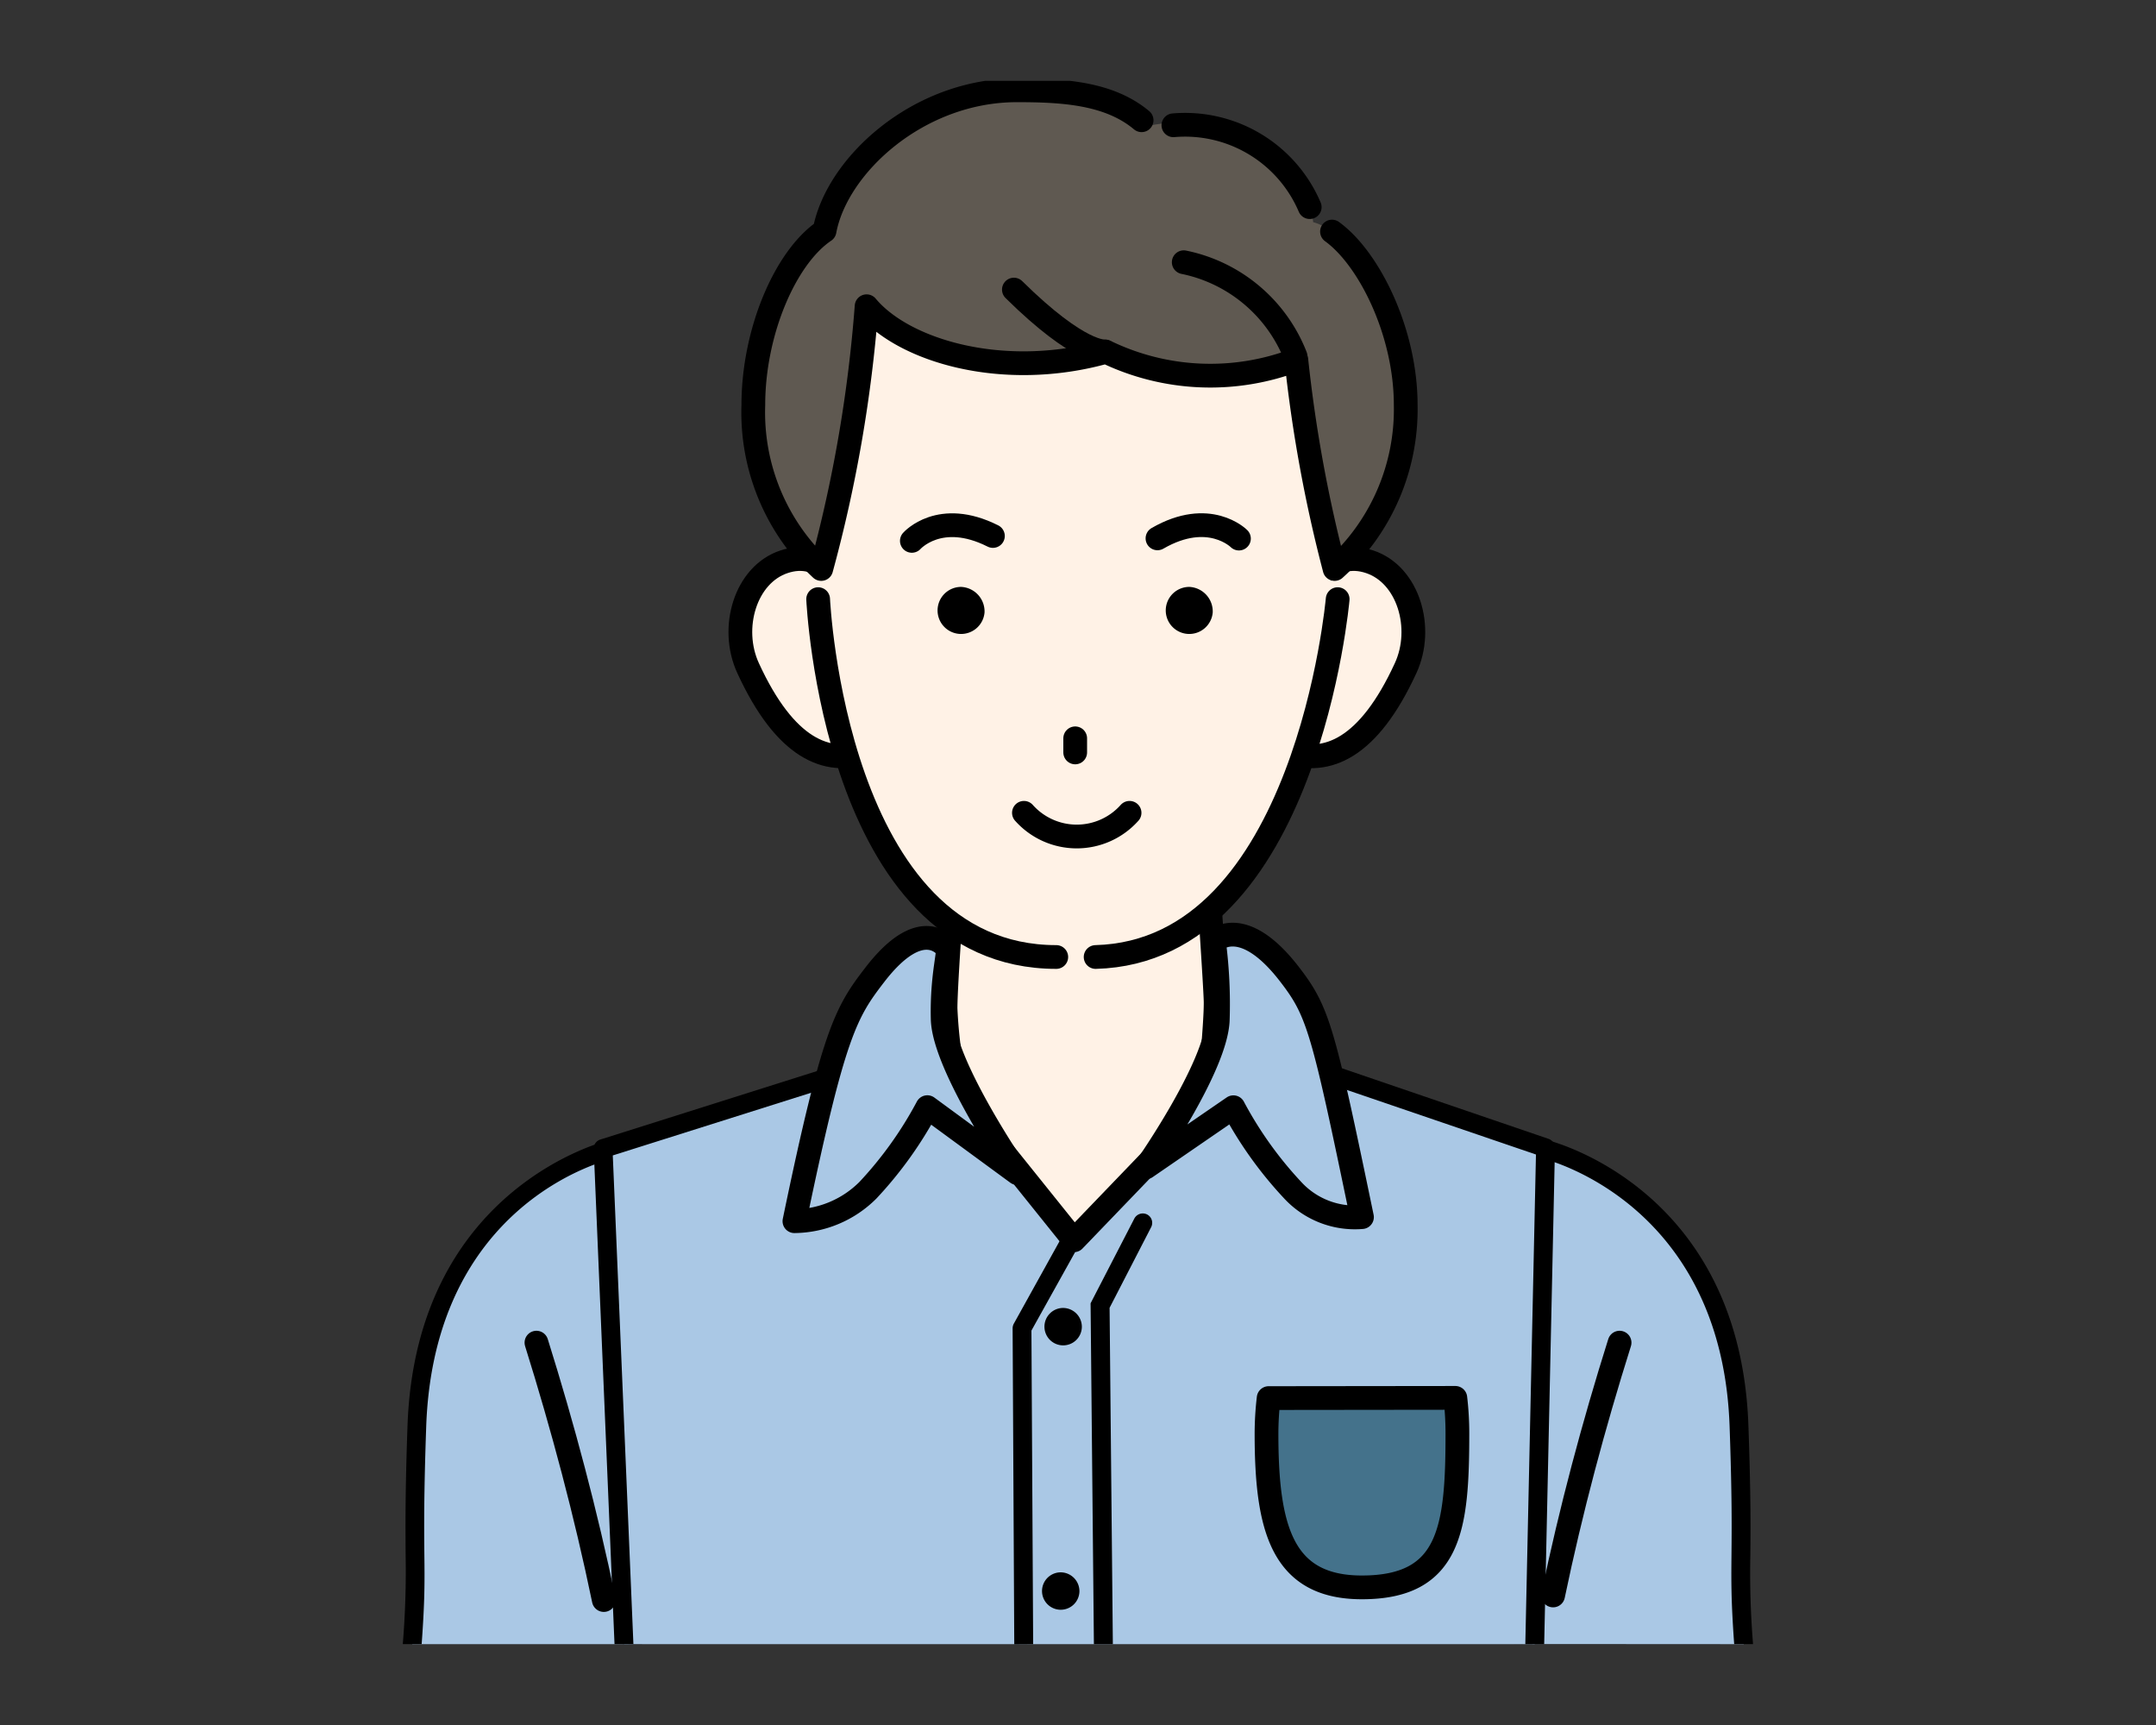
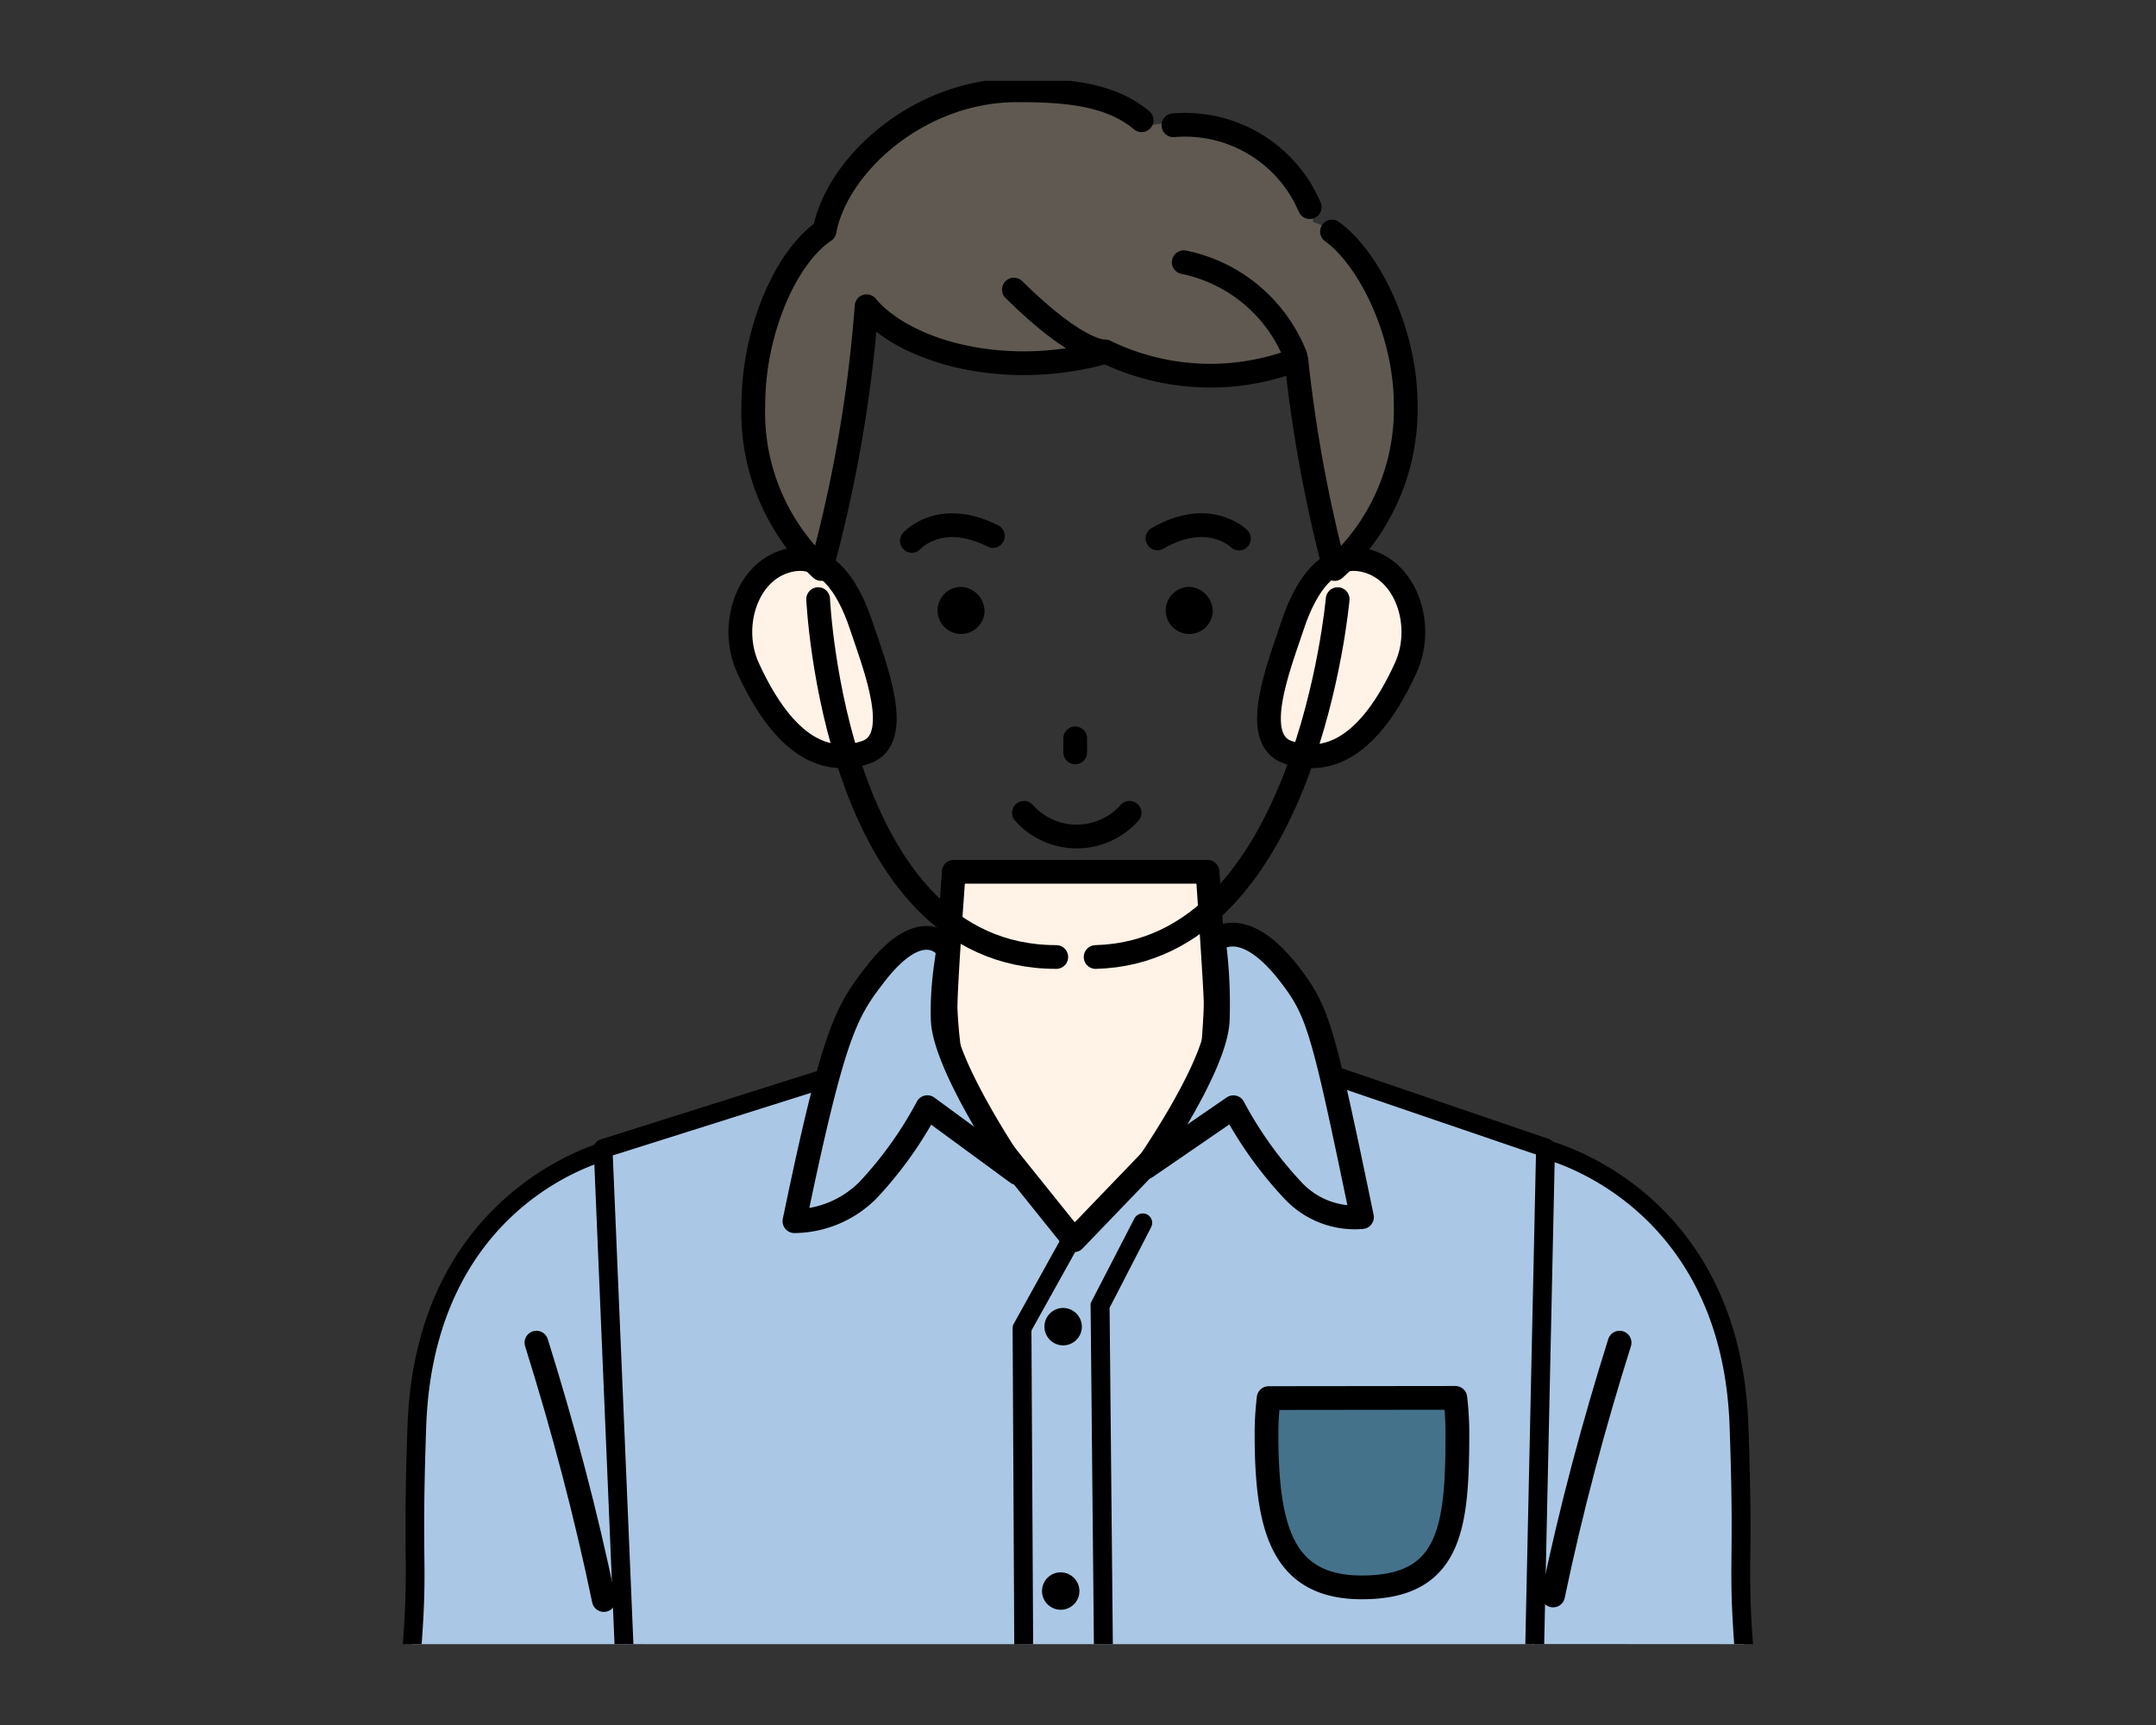
<svg xmlns="http://www.w3.org/2000/svg" id="icon_man" width="80" height="64" viewBox="0 0 80 64">
  <rect x="0" y="0" width="80" height="64" fill="#333333" stroke="none" />
  <defs>
    <clipPath id="clip-path">
      <rect id="長方形_32973" data-name="長方形 32973" width="50.108" height="58" fill="none" />
    </clipPath>
  </defs>
  <rect id="長方形_32974" data-name="長方形 32974" width="80" height="64" fill="none" />
  <g id="グループ_31662" data-name="グループ 31662" transform="translate(14.946 3)" clip-path="url(#clip-path)">
    <path id="パス_133373" data-name="パス 133373" d="M.441,68.116H8.625l-.791-18.36S.922,51.316.615,60.021c-.186,5.291.057,4.942-.174,8.1" transform="translate(-0.09 -10.116)" fill="#aac8e5" />
    <path id="パス_133374" data-name="パス 133374" d="M0,68.026H.7c.117-1.608.112-2.31.1-3.329-.01-.973-.021-2.183.069-4.754.255-7.2,5.073-9.334,6.536-9.815l.774,17.9h.7L8.094,49.652a.352.352,0,0,0-.137-.264.363.363,0,0,0-.291-.064c-.072.018-7.178,1.722-7.491,10.6C.084,62.506.1,63.724.105,64.7A33.176,33.176,0,0,1,0,68.026" transform="translate(0 -10.027)" />
    <path id="パス_133375" data-name="パス 133375" d="M6.224,58.761c.983,3.141,1.832,6.329,2.5,9.55" transform="translate(-1.265 -11.947)" fill="none" stroke="#000" stroke-linecap="round" stroke-linejoin="round" stroke-width="0.881" />
    <path id="パス_133376" data-name="パス 133376" d="M60.367,68.116c-.231-3.153.011-2.8-.174-8.1-.307-8.7-7.218-10.265-7.218-10.265l-.791,18.36Z" transform="translate(-10.609 -10.116)" fill="#aac8e5" />
    <path id="パス_133377" data-name="パス 133377" d="M52.445,68.026l.771-17.894c1.451.5,6.286,2.694,6.536,9.81.091,2.573.079,3.783.07,4.755-.01,1.02-.015,1.722.1,3.328h.7a32.611,32.611,0,0,1-.1-3.321c.009-.98.02-2.2-.072-4.787-.312-8.873-7.419-10.578-7.491-10.6a.364.364,0,0,0-.291.064.352.352,0,0,0-.137.264l-.79,18.375Z" transform="translate(-10.52 -10.027)" />
    <path id="パス_133378" data-name="パス 133378" d="M56.042,58.761c-.971,3.083-1.808,6.216-2.467,9.38" transform="translate(-10.892 -11.947)" fill="none" stroke="#000" stroke-linecap="round" stroke-linejoin="round" stroke-width="0.881" />
    <path id="パス_133379" data-name="パス 133379" d="M43.9,67.211,44.3,48.8,34.078,45.3H20.465L9.332,48.826,10.1,67.211Z" transform="translate(-1.897 -9.211)" fill="#aac8e5" />
    <path id="パス_133380" data-name="パス 133380" d="M40.306,61.342a11.5,11.5,0,0,0-.079,1.323c0,3.511.574,5.7,3.538,5.7,3.293,0,3.543-2.2,3.545-5.709a11.312,11.312,0,0,0-.077-1.322Z" transform="translate(-8.178 -12.471)" fill="#44728b" />
    <path id="パス_133381" data-name="パス 133381" d="M40.306,61.342a11.5,11.5,0,0,0-.079,1.323c0,3.511.574,5.7,3.538,5.7,3.293,0,3.543-2.2,3.545-5.709a11.312,11.312,0,0,0-.077-1.322Z" transform="translate(-8.178 -12.471)" fill="none" stroke="#000" stroke-linecap="round" stroke-linejoin="round" stroke-width="0.881" />
    <path id="パス_133382" data-name="パス 133382" d="M10.365,67.121,9.6,48.989,20.43,45.567h13.5l9.925,3.388L43.46,67.121h.7l.4-18.408a.354.354,0,0,0-.238-.339L34.1,44.883a.358.358,0,0,0-.113-.019H20.375a.321.321,0,0,0-.106.018L9.137,48.4a.35.35,0,0,0-.245.35l.772,18.369Z" transform="translate(-1.808 -9.121)" />
    <path id="パス_133383" data-name="パス 133383" d="M32.86,68.723l-.121-12.478,1.542-2.992a.35.35,0,0,0-.151-.472.355.355,0,0,0-.472.151l-1.624,3.145.123,12.646Z" transform="translate(-6.513 -10.723)" />
    <path id="パス_133384" data-name="パス 133384" d="M35.026,45.324l-4.983,5.181-4.327-5.39a17.677,17.677,0,0,1-.438-3.215c0-.939.307-5.067.307-5.067H35s.3,4.4.3,4.849c0,.89-.28,3.642-.28,3.642" transform="translate(-5.139 -7.489)" fill="#fff2e6" />
    <path id="パス_133385" data-name="パス 133385" d="M35.026,45.324l-4.983,5.181-4.327-5.39a17.677,17.677,0,0,1-.438-3.215c0-.939.307-5.067.307-5.067H35s.3,4.4.3,4.849C35.305,42.572,35.026,45.324,35.026,45.324Z" transform="translate(-5.139 -7.489)" fill="none" stroke="#000" stroke-linecap="round" stroke-linejoin="round" stroke-width="0.881" />
    <path id="パス_133386" data-name="パス 133386" d="M37.134,40.014s1.033-1.085,2.807,1.219c1.069,1.388,1.234,2.01,2.686,9.007a3.139,3.139,0,0,1-2.571-1,14.378,14.378,0,0,1-2.2-3.077l-3.243,2.228s2.617-3.734,2.664-5.485a17.693,17.693,0,0,0-.138-2.888" transform="translate(-7.036 -8.083)" fill="#aac8e5" />
    <path id="パス_133387" data-name="パス 133387" d="M37.134,40.014s1.033-1.085,2.807,1.219c1.069,1.388,1.234,2.01,2.686,9.007a3.139,3.139,0,0,1-2.571-1,14.378,14.378,0,0,1-2.2-3.077l-3.243,2.228s2.617-3.734,2.664-5.485A17.693,17.693,0,0,0,37.134,40.014Z" transform="translate(-7.036 -8.083)" fill="none" stroke="#000" stroke-linecap="round" stroke-linejoin="round" stroke-width="0.881" />
    <path id="パス_133388" data-name="パス 133388" d="M23.889,40.27s-.9-1.287-2.671,1.017c-1.069,1.388-1.526,2.139-2.978,9.136a3.912,3.912,0,0,0,2.732-1.154,14.378,14.378,0,0,0,2.2-3.077l3.336,2.446s-2.719-3.958-2.767-5.71c-.046-1.714.3-2.612.143-2.657" transform="translate(-3.708 -8.115)" fill="#aac8e5" />
    <path id="パス_133389" data-name="パス 133389" d="M23.889,40.27s-.9-1.287-2.671,1.017c-1.069,1.388-1.526,2.139-2.978,9.136a3.912,3.912,0,0,0,2.732-1.154,14.378,14.378,0,0,0,2.2-3.077l3.336,2.446s-2.719-3.958-2.767-5.71C23.7,41.214,24.042,40.316,23.889,40.27Z" transform="translate(-3.708 -8.115)" fill="none" stroke="#000" stroke-linecap="round" stroke-linejoin="round" stroke-width="0.881" />
    <path id="パス_133390" data-name="パス 133390" d="M31.16,70.163a.694.694,0,1,1-.694-.705.7.7,0,0,1,.694.705" transform="translate(-6.053 -14.122)" />
    <path id="パス_133391" data-name="パス 133391" d="M31.273,57.844a.694.694,0,1,1-.693-.7.7.7,0,0,1,.693.7" transform="translate(-6.076 -11.617)" />
    <path id="パス_133392" data-name="パス 133392" d="M29.164,68.891,29.1,57.257l1.765-3.169a.351.351,0,0,0-.613-.343L28.447,57a.367.367,0,0,0-.045.173l.061,11.723Z" transform="translate(-5.774 -10.891)" />
    <path id="パス_133393" data-name="パス 133393" d="M20.2,24.714c.518,1.554,1.6,4.251.17,4.728s-2.98-.12-4.362-3.129c-.684-1.487-.1-3.465,1.333-3.942s2.341.79,2.859,2.343" transform="translate(-3.197 -4.528)" fill="#fff2e6" />
    <path id="パス_133394" data-name="パス 133394" d="M20.2,24.714c.518,1.554,1.6,4.251.17,4.728s-2.98-.12-4.362-3.129c-.684-1.487-.1-3.465,1.333-3.942S19.683,23.16,20.2,24.714Z" transform="translate(-3.197 -4.528)" fill="none" stroke="#000" stroke-linecap="round" stroke-linejoin="round" stroke-width="0.881" />
    <path id="パス_133395" data-name="パス 133395" d="M41.222,24.714c-.517,1.554-1.6,4.251-.17,4.728s2.979-.12,4.361-3.129c.684-1.487.1-3.465-1.333-3.942s-2.341.79-2.859,2.343" transform="translate(-8.201 -4.528)" fill="#fff2e6" />
    <path id="パス_133396" data-name="パス 133396" d="M41.222,24.714c-.517,1.554-1.6,4.251-.17,4.728s2.979-.12,4.361-3.129c.684-1.487.1-3.465-1.333-3.942S41.739,23.16,41.222,24.714Z" transform="translate(-8.201 -4.528)" fill="none" stroke="#000" stroke-linecap="round" stroke-linejoin="round" stroke-width="0.881" />
-     <path id="パス_133397" data-name="パス 133397" d="M38.5,15.81c-.14,8.537-1.973,17.688-9.65,17.688-8.171,0-9.65-10.332-9.65-17.688S23.784,3.271,29.113,3.271,38.624,8.455,38.5,15.81" transform="translate(-3.904 -0.665)" fill="#fff2e6" />
    <path id="パス_133398" data-name="パス 133398" d="M19.345,24.136s.6,13.277,8.836,13.277" transform="translate(-3.933 -4.907)" fill="none" stroke="#000" stroke-linecap="round" stroke-linejoin="round" stroke-width="0.881" />
    <path id="パス_133399" data-name="パス 133399" d="M41.249,24.136S40.1,37.209,32.268,37.413" transform="translate(-6.56 -4.907)" fill="none" stroke="#000" stroke-linecap="round" stroke-linejoin="round" stroke-width="0.881" />
    <path id="パス_133400" data-name="パス 133400" d="M37.279,24.515a.873.873,0,1,1-.869-.948.912.912,0,0,1,.869.948" transform="translate(-7.226 -4.792)" />
    <path id="パス_133401" data-name="パス 133401" d="M26.65,24.515a.873.873,0,1,1-.869-.948.912.912,0,0,1,.869.948" transform="translate(-5.064 -4.792)" />
    <path id="パス_133402" data-name="パス 133402" d="M23.709,21.274s1.032-1.177,3.008-.181" transform="translate(-4.82 -4.207)" fill="none" stroke="#000" stroke-linecap="round" stroke-linejoin="round" stroke-width="0.881" />
    <path id="パス_133403" data-name="パス 133403" d="M38.172,21.189s-1.107-1.115-3.023-.008" transform="translate(-7.146 -4.207)" fill="none" stroke="#000" stroke-linecap="round" stroke-linejoin="round" stroke-width="0.881" />
    <line id="線_492" data-name="線 492" y2="0.523" transform="translate(24.95 24.393)" fill="none" stroke="#000" stroke-linecap="round" stroke-linejoin="round" stroke-width="0.881" />
    <path id="パス_133404" data-name="パス 133404" d="M28.929,34.088a2.625,2.625,0,0,0,3.919,0" transform="translate(-5.881 -6.931)" fill="none" stroke="#000" stroke-linecap="round" stroke-linejoin="round" stroke-width="0.881" />
    <path id="パス_133405" data-name="パス 133405" d="M40.533,12.118c0-3.147-1.843-6.358-3.433-6.785-.2-1.848-2.815-4.4-6.348-3.52A7.243,7.243,0,0,0,26.107.44c-3.667,0-6.687,2.792-7.138,5.214-1.456.982-2.642,3.749-2.642,6.464A7.947,7.947,0,0,0,18.845,18.2,51.846,51.846,0,0,0,20.53,8.455c1.39,1.667,5.095,2.756,8.882,1.691a8.912,8.912,0,0,0,7.062.293A52.46,52.46,0,0,0,37.9,18.2a7.966,7.966,0,0,0,2.637-6.084" transform="translate(-3.319 -0.09)" fill="#5f5951" />
    <path id="パス_133406" data-name="パス 133406" d="M35.891,2.064A5.028,5.028,0,0,1,40.949,5.1" transform="translate(-7.297 -0.416)" fill="none" stroke="#000" stroke-linecap="round" stroke-linejoin="round" stroke-width="0.881" />
    <path id="パス_133407" data-name="パス 133407" d="M30.733,1.551C29.523.537,27.807.44,26.107.44c-3.668,0-6.688,2.792-7.138,5.214-1.456.982-2.643,3.749-2.643,6.464A7.946,7.946,0,0,0,18.845,18.2a51.873,51.873,0,0,0,1.684-9.748c1.39,1.668,5.095,2.756,8.882,1.691a8.914,8.914,0,0,0,7.063.294A52.467,52.467,0,0,0,37.895,18.2a7.962,7.962,0,0,0,2.638-6.084c0-2.692-1.35-5.432-2.735-6.434" transform="translate(-3.319 -0.09)" fill="none" stroke="#000" stroke-linecap="round" stroke-linejoin="round" stroke-width="0.881" />
    <path id="パス_133408" data-name="パス 133408" d="M31.831,12.01s-.916.131-3.369-2.29" transform="translate(-5.787 -1.976)" fill="none" stroke="#000" stroke-linecap="round" stroke-linejoin="round" stroke-width="0.881" />
    <path id="パス_133409" data-name="パス 133409" d="M36.373,8.447a5.668,5.668,0,0,1,4.146,3.484" transform="translate(-7.395 -1.718)" fill="none" stroke="#000" stroke-linecap="round" stroke-linejoin="round" stroke-width="0.881" />
  </g>
</svg>